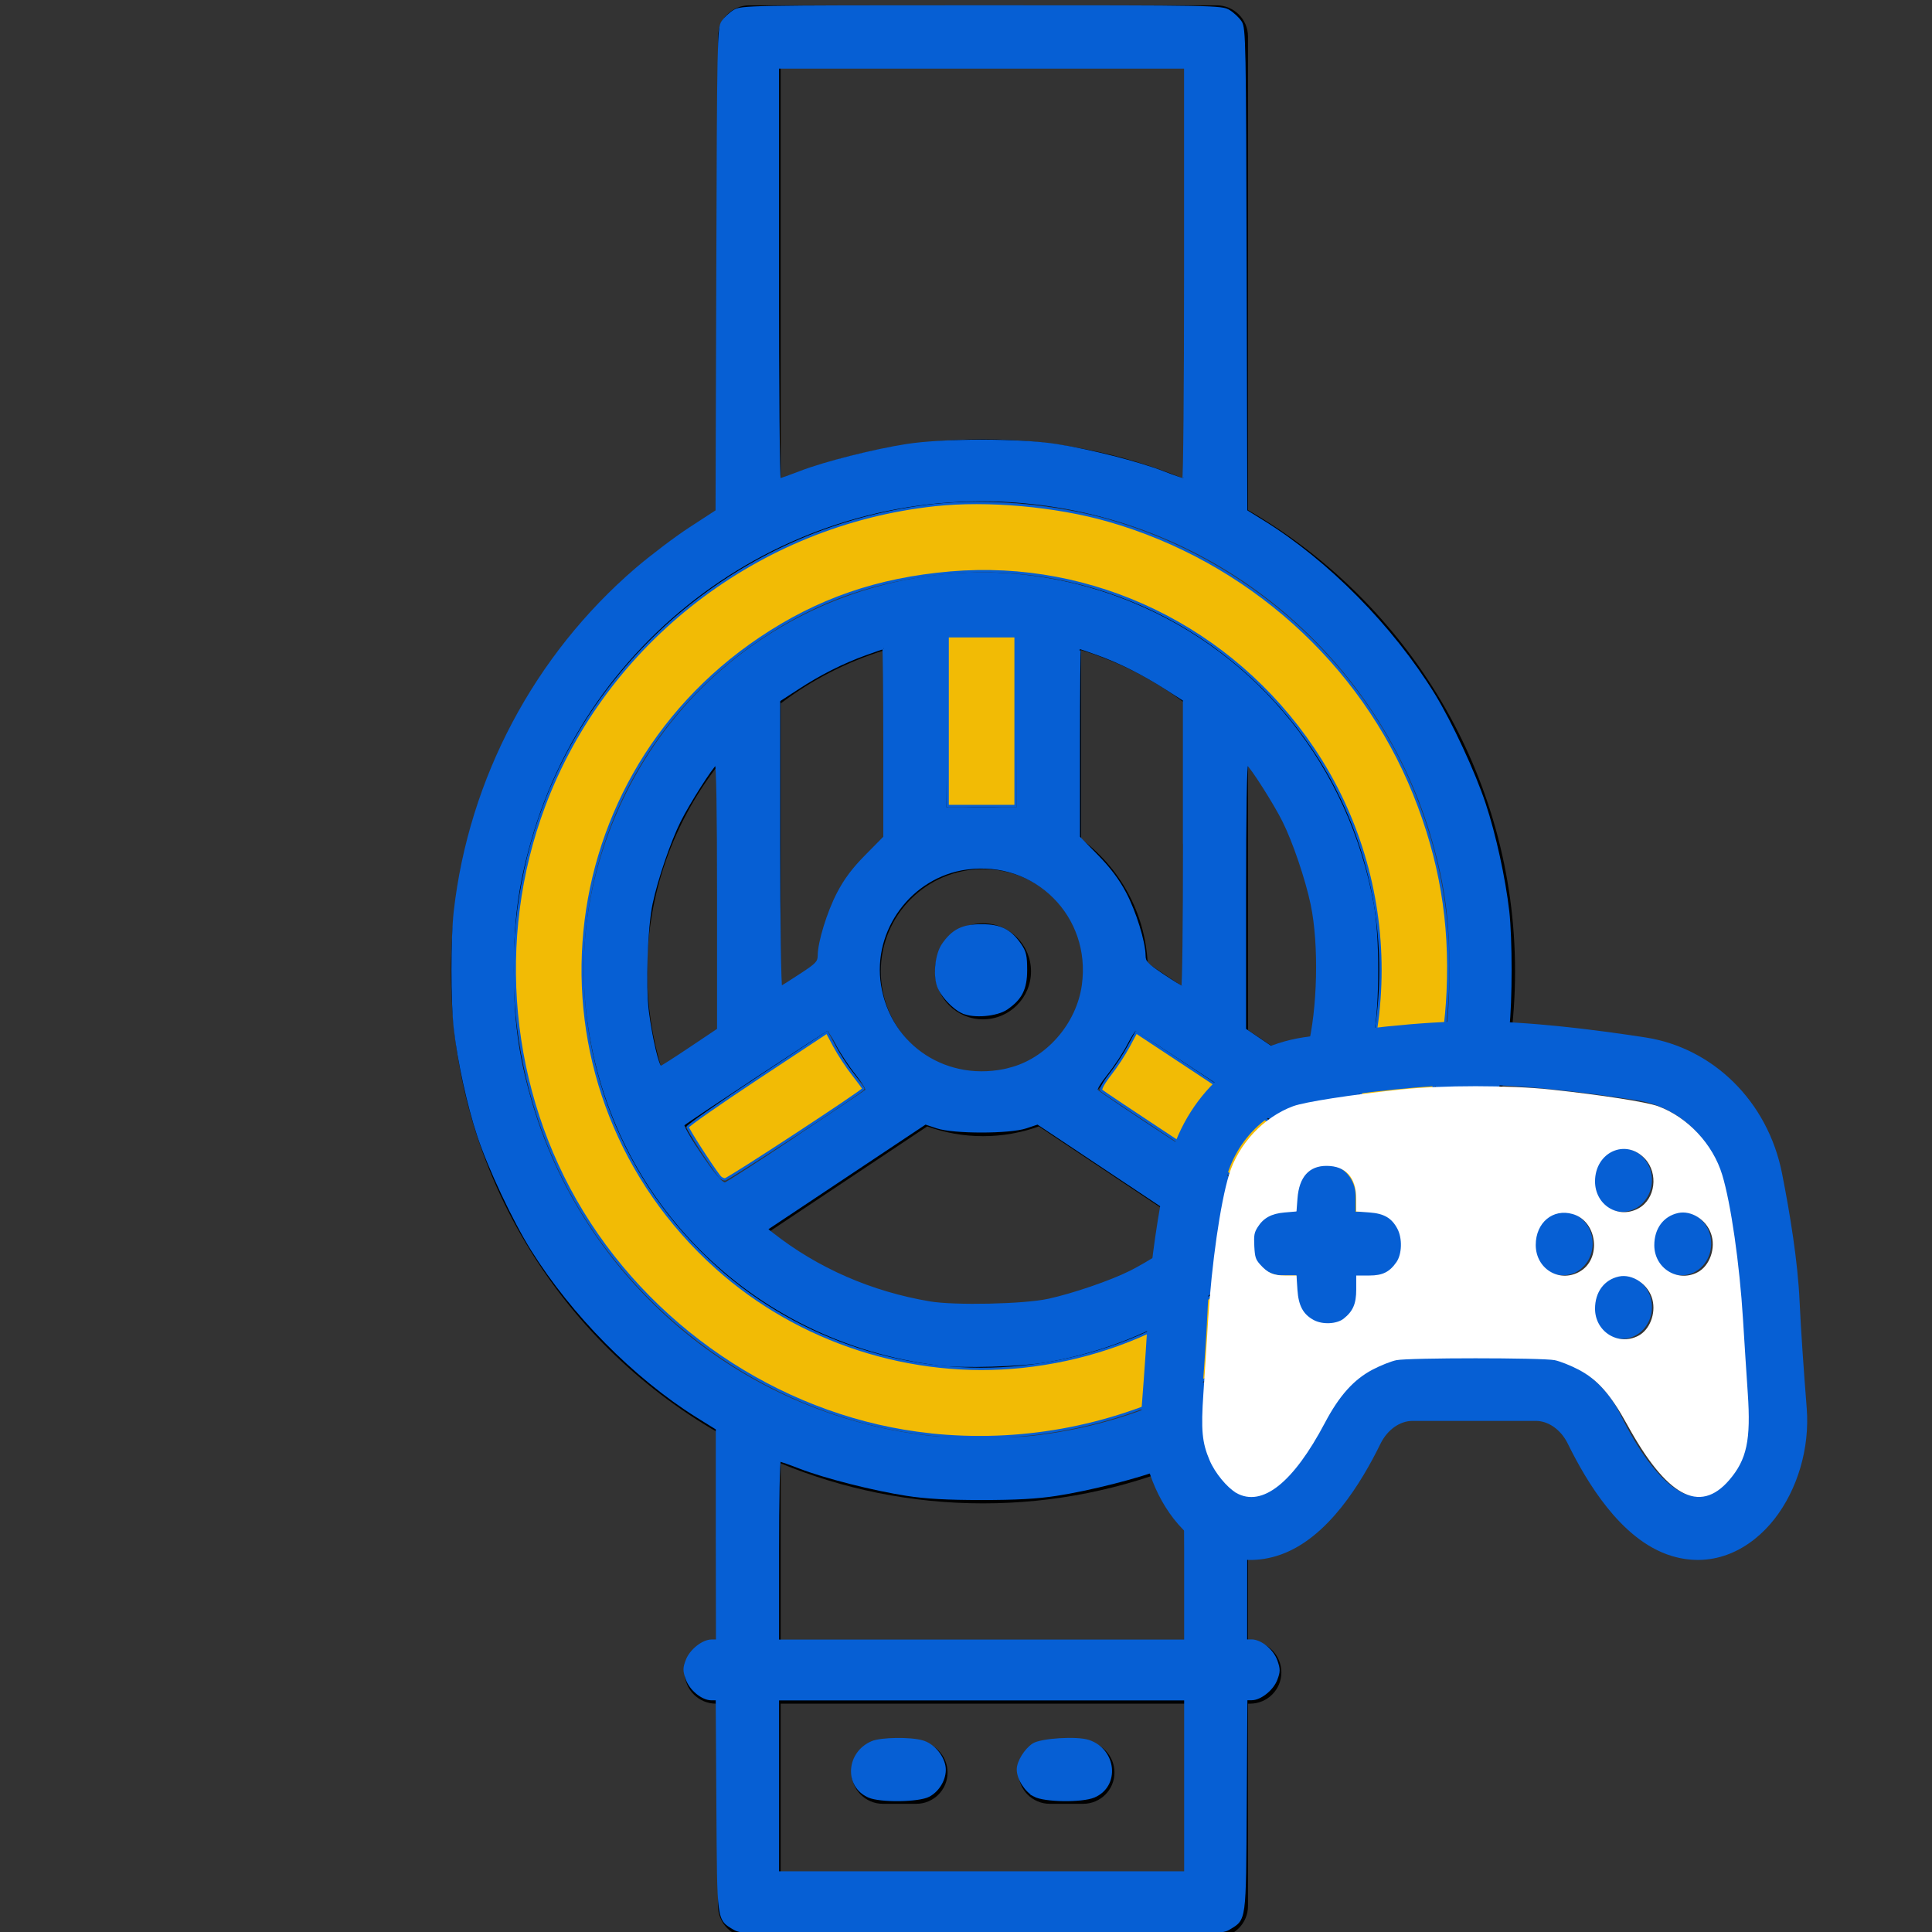
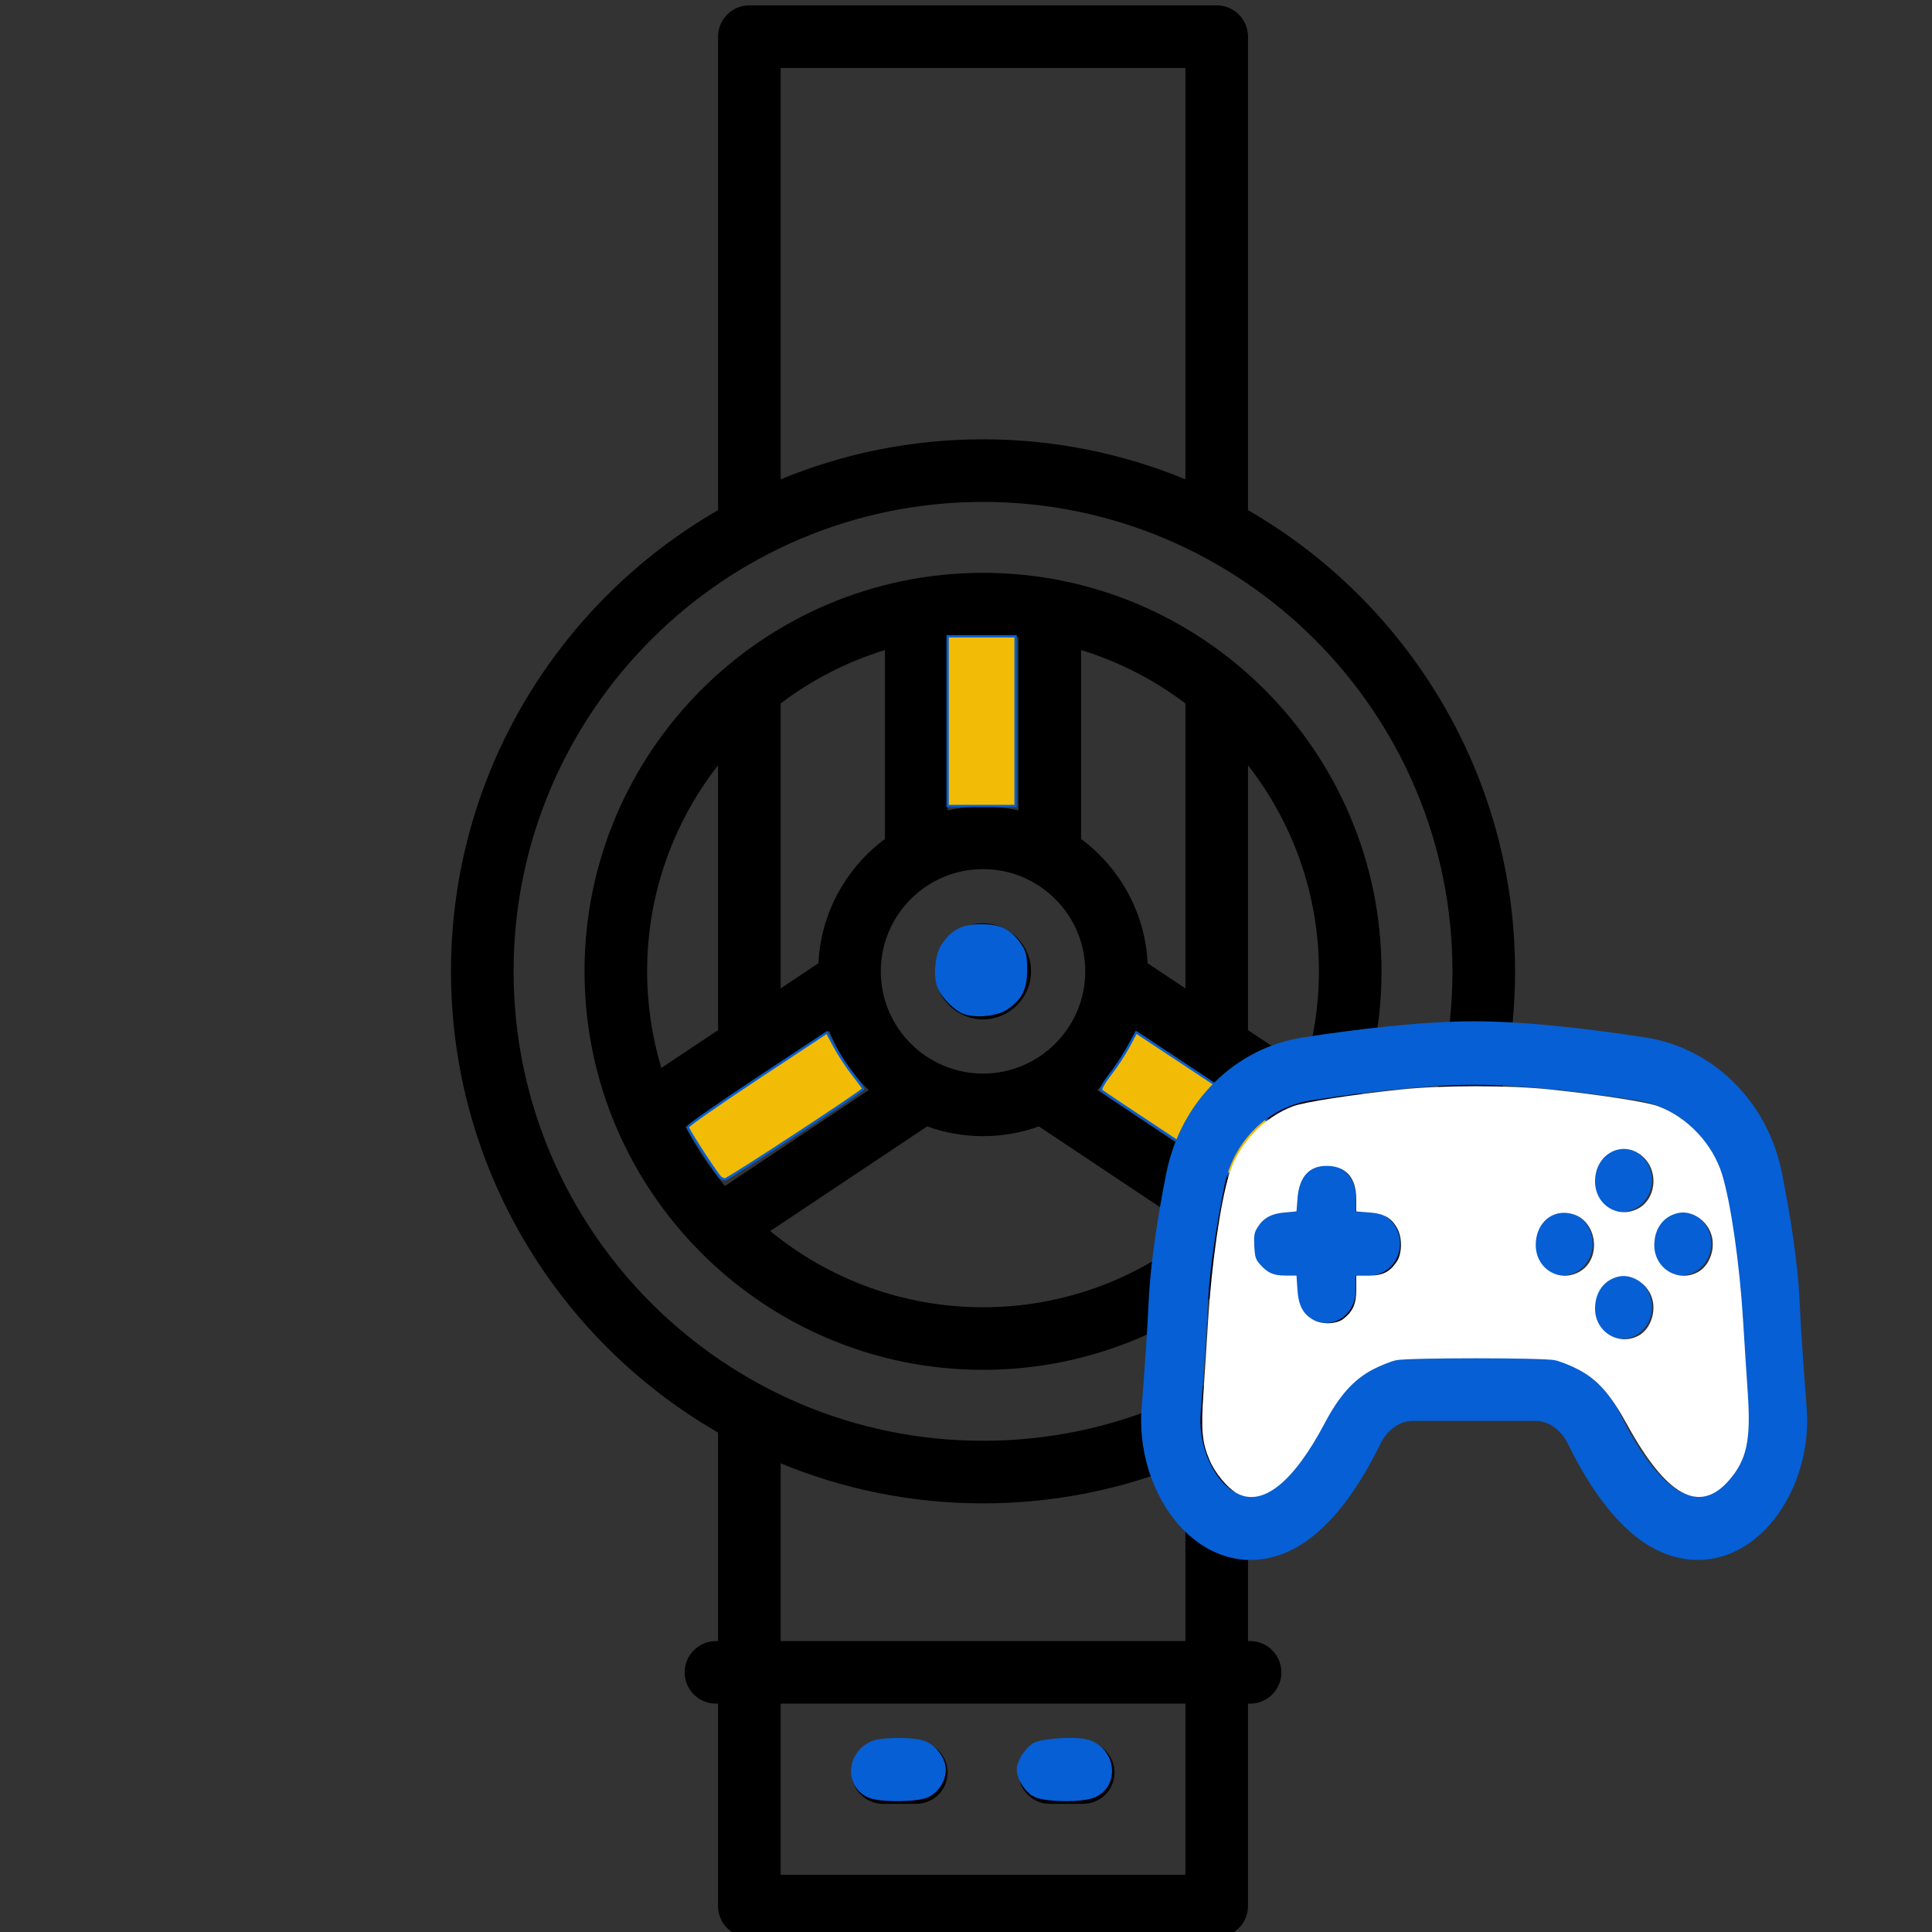
<svg xmlns="http://www.w3.org/2000/svg" xmlns:ns1="http://sodipodi.sourceforge.net/DTD/sodipodi-0.dtd" xmlns:ns2="http://www.inkscape.org/namespaces/inkscape" fill="#000000" height="40" width="40" version="1.1" id="Capa_1" viewBox="0 0 23.15 23.15" xml:space="preserve" ns1:docname="valve_interact_icon.svg" ns2:version="1.2.2 (732a01da63, 2022-12-09)">
  <rect x="0" y="0" width="23.15" height="23.15" fill="#333333" stroke="none" />
  <defs id="defs14673" />
  <g id="g14668" transform="matrix(0.05,0,0,0.05,0.204,0.064)">
    <path d="m 359,231.5 c 0,-47.2 -25.781,-88.49 -64,-110.532 V 7.5 C 295,3.358 291.642,0 287.5,0 h -112 C 171.358,0 168,3.358 168,7.5 V 120.968 C 129.781,143.01 104,184.3 104,231.5 c 0,47.2 25.781,88.49 64,110.532 V 392 h -0.5 c -4.142,0 -7.5,3.358 -7.5,7.5 0,4.142 3.358,7.5 7.5,7.5 h 0.5 v 48.5 c 0,4.142 3.358,7.5 7.5,7.5 h 112 c 4.142,0 7.5,-3.358 7.5,-7.5 V 407 h 0.5 c 4.142,0 7.5,-3.358 7.5,-7.5 0,-4.142 -3.358,-7.5 -7.5,-7.5 H 295 V 342.032 C 333.219,319.99 359,278.7 359,231.5 Z M 183,15 h 97 v 98.593 C 265.041,107.417 248.663,104 231.5,104 c -17.163,0 -33.541,3.417 -48.5,9.593 z M 119,231.5 C 119,169.467 169.467,119 231.5,119 293.533,119 344,169.467 344,231.5 344,293.533 293.533,344 231.5,344 169.467,344 119,293.533 119,231.5 Z M 280,448 h -97 v -41 h 97 z m 0,-56 h -97 v -42.593 c 14.959,6.176 31.337,9.593 48.5,9.593 17.163,0 33.541,-3.417 48.5,-9.593 z" id="path14658" />
    <path d="m 327,231.5 c 0,-52.659 -42.841,-95.5 -95.5,-95.5 -52.659,0 -95.5,42.841 -95.5,95.5 0,52.659 42.841,95.5 95.5,95.5 52.659,0 95.5,-42.841 95.5,-95.5 z m -146.493,62.238 37.613,-25.076 c 4.181,1.51 8.685,2.337 13.38,2.337 4.695,0 9.199,-0.827 13.38,-2.337 l 37.613,25.076 C 268.599,305.143 250.836,312 231.5,312 c -19.336,0 -37.099,-6.857 -50.993,-18.262 z M 183,235.59 V 167.5 c 0,-0.065 -0.008,-0.127 -0.01,-0.191 7.439,-5.636 15.881,-10.009 25.01,-12.801 v 45.265 c -9.214,6.843 -15.357,17.596 -15.951,29.784 z m 110.355,47.362 -34.499,-22.999 c 4.096,-3.94 7.344,-8.75 9.446,-14.134 l 34.493,22.995 c -2.653,5.05 -5.816,9.79 -9.44,14.138 z M 280,235.59 270.951,229.557 C 270.358,217.369 264.214,206.615 255,199.773 v -45.265 c 9.125,2.791 17.563,7.161 25,12.793 z m -24,-4.09 c 0,13.509 -10.991,24.5 -24.5,24.5 -13.509,0 -24.5,-10.991 -24.5,-24.5 0,-13.509 10.991,-24.5 24.5,-24.5 13.509,0 24.5,10.991 24.5,24.5 z m 56,0 c 0,8.046 -1.201,15.814 -3.409,23.151 L 295,245.59 v -63.479 c 10.639,13.648 17,30.784 17,49.389 z m -72,-80.048 v 41.479 c -2.74,-0.603 -5.582,-0.931 -8.5,-0.931 -2.918,0 -5.76,0.328 -8.5,0.931 v -41.479 c 2.794,-0.295 5.629,-0.452 8.5,-0.452 2.871,0 5.706,0.158 8.5,0.452 z m -72,30.659 v 63.479 l -13.591,9.061 C 152.201,247.314 151,239.546 151,231.5 c 0,-18.605 6.361,-35.741 17,-49.389 z m -7.795,86.704 34.493,-22.995 c 2.102,5.383 5.35,10.194 9.446,14.134 l -34.499,22.999 c -3.623,-4.349 -6.787,-9.089 -9.44,-14.138 z" id="path14660" />
    <path d="m 220,231.5 c 0,6.341 5.159,11.5 11.5,11.5 6.341,0 11.5,-5.159 11.5,-11.5 0,-6.341 -5.159,-11.5 -11.5,-11.5 -6.341,0 -11.5,5.159 -11.5,11.5 z" id="path14662" />
    <path d="m 207.5,431 h 8 c 4.142,0 7.5,-3.358 7.5,-7.5 0,-4.142 -3.358,-7.5 -7.5,-7.5 h -8 c -4.142,0 -7.5,3.358 -7.5,7.5 0,4.142 3.358,7.5 7.5,7.5 z" id="path14664" />
    <path d="m 247.5,431 h 8 c 4.142,0 7.5,-3.358 7.5,-7.5 0,-4.142 -3.358,-7.5 -7.5,-7.5 h -8 c -4.142,0 -7.5,3.358 -7.5,7.5 0,4.142 3.358,7.5 7.5,7.5 z" id="path14666" />
  </g>
-   <path style="fill:#065fd4;stroke:#065fd4;stroke-width:0.028" d="m 8.797,23.111 c -0.197,-0.12 -0.19,-0.07 -0.199,-1.48 l -0.008,-1.271 h -0.065 c -0.109,0 -0.252,-0.117 -0.295,-0.243 -0.035,-0.1 -0.035,-0.129 0.001,-0.223 0.045,-0.119 0.191,-0.235 0.296,-0.235 h 0.066 L 8.591,18.39 8.591,17.12 8.347,16.968 C 7.602,16.5 6.861,15.75 6.375,14.974 6.156,14.623 5.861,13.998 5.732,13.609 5.609,13.237 5.496,12.72 5.451,12.323 c -0.037,-0.325 -0.037,-1.078 0,-1.403 C 5.632,9.331 6.414,7.856 7.629,6.814 7.808,6.661 8.097,6.442 8.271,6.329 l 0.317,-0.206 0.009,-2.891 c 0.008,-2.73 0.012,-2.895 0.059,-2.968 0.028,-0.042 0.091,-0.102 0.14,-0.132 0.087,-0.053 0.164,-0.055 2.965,-0.055 2.801,0 2.878,0.001 2.965,0.055 0.049,0.03 0.112,0.089 0.14,0.132 0.048,0.073 0.051,0.236 0.058,2.968 l 0.008,2.891 0.202,0.125 c 0.775,0.48 1.547,1.263 2.048,2.077 0.202,0.329 0.484,0.935 0.607,1.309 0.123,0.372 0.236,0.889 0.282,1.286 0.037,0.325 0.037,1.078 0,1.403 -0.18,1.586 -0.974,3.081 -2.184,4.113 -0.177,0.151 -0.464,0.366 -0.638,0.479 l -0.317,0.205 -0.001,1.269 -0.001,1.269 h 0.066 c 0.11,0 0.253,0.117 0.297,0.243 0.035,0.1 0.035,0.129 -0.001,0.223 -0.045,0.119 -0.191,0.235 -0.294,0.235 h -0.065 l -0.008,1.271 c -0.009,1.41 -0.002,1.36 -0.199,1.48 -0.087,0.053 -0.164,0.055 -2.965,0.055 -2.801,0 -2.878,-0.001 -2.965,-0.055 z m 5.406,-1.712 v -1.038 h -2.441 -2.441 v 1.038 1.038 h 2.441 2.441 z m 0,-2.819 c 0,-0.594 -0.01,-1.08 -0.022,-1.08 -0.012,0 -0.122,0.039 -0.245,0.086 -0.298,0.115 -0.88,0.263 -1.277,0.324 -0.23,0.036 -0.485,0.05 -0.897,0.05 -0.411,0 -0.667,-0.014 -0.897,-0.05 -0.397,-0.061 -0.979,-0.209 -1.277,-0.324 -0.123,-0.048 -0.234,-0.086 -0.245,-0.086 -0.012,0 -0.022,0.486 -0.022,1.08 v 1.08 h 2.441 2.441 z m -1.837,-1.361 c 2.293,-0.256 4.192,-1.859 4.813,-4.063 0.149,-0.528 0.203,-0.935 0.203,-1.533 0,-0.598 -0.054,-1.005 -0.203,-1.533 C 16.557,7.889 14.65,6.276 12.373,6.027 9.647,5.729 7.088,7.454 6.346,10.089 c -0.149,0.528 -0.203,0.935 -0.203,1.533 0,0.598 0.054,1.005 0.203,1.533 0.616,2.184 2.515,3.801 4.771,4.06 0.3,0.034 0.952,0.036 1.248,0.003 z M 9.588,5.658 C 9.886,5.543 10.468,5.396 10.865,5.334 c 0.444,-0.069 1.349,-0.069 1.793,0 0.397,0.061 0.979,0.209 1.277,0.324 0.123,0.048 0.234,0.086 0.245,0.086 0.012,0 0.022,-1.111 0.022,-2.469 V 0.808 h -2.441 -2.441 V 3.276 c 0,1.358 0.01,2.469 0.022,2.469 0.012,0 0.122,-0.039 0.245,-0.086 z" id="path15470" />
-   <path style="fill:#065fd4;stroke:#065fd4;stroke-width:0.028" d="M 11.243,16.347 C 8.998,16.068 7.278,14.334 7.036,12.107 6.937,11.194 7.119,10.258 7.559,9.421 8.699,7.248 11.3,6.298 13.56,7.229 c 1.513,0.623 2.592,1.971 2.888,3.608 0.07,0.389 0.07,1.182 0,1.571 -0.181,1 -0.627,1.857 -1.336,2.566 -0.707,0.707 -1.583,1.163 -2.566,1.335 -0.307,0.054 -1.017,0.075 -1.304,0.039 z m 1.318,-0.77 c 0.302,-0.066 0.747,-0.219 0.986,-0.338 0.196,-0.098 0.578,-0.339 0.723,-0.456 l 0.068,-0.055 -0.952,-0.634 -0.952,-0.634 -0.14,0.047 c -0.198,0.066 -0.868,0.066 -1.066,0 l -0.14,-0.047 -0.952,0.634 -0.952,0.634 0.068,0.054 c 0.539,0.425 1.187,0.708 1.891,0.826 0.299,0.05 1.128,0.032 1.417,-0.031 z m -3.015,-1.949 c 0.447,-0.297 0.823,-0.55 0.836,-0.562 0.013,-0.012 -0.041,-0.101 -0.119,-0.198 -0.078,-0.097 -0.183,-0.256 -0.234,-0.354 -0.05,-0.097 -0.101,-0.177 -0.113,-0.177 -0.016,-10e-5 -1.674,1.092 -1.728,1.139 -0.017,0.014 0.132,0.261 0.301,0.497 0.105,0.147 0.171,0.215 0.201,0.208 0.024,-0.006 0.41,-0.255 0.857,-0.552 z m 5.489,0.343 c 0.167,-0.235 0.316,-0.481 0.299,-0.495 -0.054,-0.046 -1.712,-1.139 -1.728,-1.139 -0.012,4.9e-5 -0.063,0.08 -0.113,0.177 -0.05,0.097 -0.156,0.257 -0.234,0.354 -0.078,0.097 -0.132,0.186 -0.119,0.198 0.066,0.061 1.683,1.122 1.709,1.122 0.017,0 0.1,-0.098 0.186,-0.217 z m -2.938,-1.163 c 0.447,-0.112 0.815,-0.532 0.88,-1.004 0.115,-0.829 -0.569,-1.513 -1.398,-1.398 -0.666,0.092 -1.142,0.734 -1.036,1.399 0.117,0.739 0.814,1.19 1.555,1.004 z M 8.27,12.561 8.606,12.336 V 10.736 c 0,-1.014 -0.01,-1.594 -0.027,-1.583 -0.048,0.029 -0.329,0.471 -0.435,0.684 -0.12,0.241 -0.273,0.687 -0.337,0.986 -0.062,0.289 -0.086,0.989 -0.045,1.304 0.042,0.321 0.122,0.659 0.156,0.659 0.009,0 0.167,-0.101 0.352,-0.225 z m 7.41,0.013 c 0.122,-0.483 0.139,-1.257 0.039,-1.737 C 15.654,10.529 15.503,10.084 15.379,9.836 15.273,9.624 14.992,9.182 14.944,9.153 c -0.017,-0.011 -0.027,0.57 -0.027,1.583 v 1.6 l 0.33,0.223 c 0.181,0.123 0.342,0.22 0.356,0.216 0.015,-0.004 0.049,-0.095 0.076,-0.202 z M 9.597,11.678 c 0.19,-0.124 0.214,-0.15 0.215,-0.227 5.737e-4,-0.161 0.11,-0.517 0.23,-0.748 0.085,-0.163 0.182,-0.293 0.338,-0.45 l 0.218,-0.221 V 8.899 c 0,-0.624 -0.006,-1.134 -0.012,-1.134 -0.007,0 -0.105,0.033 -0.217,0.074 -0.273,0.098 -0.55,0.238 -0.815,0.412 L 9.335,8.393 v 1.722 c 0,0.947 0.011,1.718 0.024,1.713 0.013,-0.005 0.12,-0.072 0.238,-0.15 z M 14.188,10.11 V 8.387 L 13.971,8.248 c -0.274,-0.175 -0.552,-0.315 -0.815,-0.41 -0.113,-0.041 -0.211,-0.074 -0.217,-0.074 -0.007,0 -0.012,0.51 -0.012,1.134 v 1.134 l 0.217,0.221 c 0.15,0.153 0.254,0.291 0.337,0.448 0.12,0.227 0.23,0.586 0.232,0.749 5.56e-4,0.077 0.026,0.104 0.217,0.232 0.119,0.08 0.226,0.146 0.238,0.147 0.012,10e-4 0.021,-0.773 0.021,-1.721 z M 12.19,8.648 12.182,7.61 H 11.762 11.341 l -0.007,1.038 -0.007,1.038 h 0.435 0.435 z" id="path16090" />
  <path style="fill:#065fd4;stroke:#065fd4;stroke-width:0.028" d="m 11.537,12.131 c -0.118,-0.054 -0.259,-0.207 -0.297,-0.321 -0.047,-0.143 -0.019,-0.378 0.058,-0.491 0.118,-0.172 0.236,-0.231 0.463,-0.231 0.228,0 0.345,0.059 0.465,0.234 0.056,0.082 0.068,0.133 0.068,0.299 0,0.228 -0.059,0.345 -0.232,0.464 -0.118,0.081 -0.395,0.105 -0.525,0.045 z" id="path16092" />
  <path style="fill:#065fd4;stroke:#065fd4;stroke-width:0.028" d="m 12.395,21.515 c -0.105,-0.056 -0.198,-0.203 -0.198,-0.313 1.55e-4,-0.092 0.09,-0.237 0.184,-0.299 0.094,-0.061 0.521,-0.088 0.663,-0.041 0.322,0.106 0.364,0.538 0.064,0.664 -0.147,0.061 -0.592,0.055 -0.714,-0.011 z" id="path16094" />
  <path style="fill:#065fd4;stroke:#065fd4;stroke-width:0.028" d="m 10.409,21.525 c -0.282,-0.123 -0.257,-0.523 0.041,-0.649 0.106,-0.045 0.454,-0.051 0.602,-0.009 0.125,0.035 0.238,0.162 0.263,0.294 0.024,0.129 -0.058,0.287 -0.185,0.355 -0.121,0.065 -0.58,0.071 -0.721,0.01 z" id="path16096" />
-   <path style="fill:#f2bb05;fill-opacity:1;stroke:#065fd4;stroke-width:0.028" d="M 11.147,17.188 C 9.459,17.01 7.879,15.999 6.977,14.521 6.094,13.074 5.922,11.252 6.519,9.66 7.258,7.688 9.085,6.28 11.201,6.052 c 0.63,-0.068 1.449,0.005 2.078,0.185 1.665,0.476 3.033,1.7 3.668,3.282 0.312,0.779 0.439,1.526 0.4,2.366 -0.065,1.414 -0.637,2.703 -1.646,3.705 -0.453,0.45 -0.87,0.746 -1.469,1.044 -0.958,0.475 -2.023,0.667 -3.084,0.555 z m 1.101,-0.811 c 1.432,-0.151 2.681,-0.904 3.487,-2.1 1.075,-1.597 1.075,-3.711 0,-5.308 C 14.759,7.519 13.098,6.714 11.388,6.861 10.515,6.936 9.799,7.184 9.108,7.649 6.503,9.402 6.248,13.097 8.587,15.194 c 0.988,0.885 2.339,1.322 3.661,1.183 z" id="path16098" />
  <path style="fill:#f2bb05;fill-opacity:1;stroke:#065fd4;stroke-width:0.028" d="M 11.355,8.641 V 7.624 h 0.407 0.407 v 1.017 1.017 h -0.407 -0.407 z" id="path17899" />
  <path style="fill:#f2bb05;fill-opacity:1;stroke:#065fd4;stroke-width:0.028" d="M 8.62,14.095 C 8.503,13.94 8.241,13.531 8.241,13.505 c 2.008e-4,-0.018 0.376,-0.28 0.834,-0.583 l 0.834,-0.551 0.091,0.17 c 0.05,0.093 0.148,0.243 0.218,0.331 0.07,0.089 0.127,0.167 0.127,0.174 0,0.025 -1.62,1.086 -1.658,1.086 -0.022,0 -0.052,-0.017 -0.067,-0.037 z" id="path17901" />
  <path style="fill:#f2bb05;fill-opacity:1;stroke:#065fd4;stroke-width:0.028" d="m 14.031,13.624 c -0.446,-0.294 -0.822,-0.545 -0.835,-0.558 -0.014,-0.013 0.033,-0.097 0.106,-0.19 0.072,-0.091 0.171,-0.243 0.221,-0.336 l 0.091,-0.17 0.834,0.551 c 0.459,0.303 0.834,0.566 0.834,0.585 3.97e-4,0.035 -0.378,0.613 -0.417,0.638 -0.013,0.008 -0.388,-0.226 -0.834,-0.52 z" id="path17903" />
  <g id="g26452">
    <g style="fill:#065fd4;fill-opacity:1" id="g19011" transform="matrix(0.37,0,0,0.37,12.328,9.708)" />
  </g>
  <g id="g26467" transform="matrix(0.866,0,0,0.928,-10.728,2.281)">
    <g style="fill:#065fd4;fill-opacity:1" id="g26089" transform="matrix(0.41,0,0,0.41,27.865,9.499)">
      <path d="m 8,8.5 c 0,-0.552 -0.448,-1 -1,-1 -0.552,0 -1,0.448 -1,1 V 9 h -0.5 c -0.552,0 -1,0.448 -1,1 0,0.552 0.448,1 1,1 h 0.5 v 0.5 c 0,0.552 0.448,1 1,1 0.552,0 1,-0.448 1,-1 V 11 h 0.5 c 0.552,0 1,-0.448 1,-1 0,-0.552 -0.448,-1 -1,-1 h -0.5 z" fill="#0f1729" id="path26065" style="fill:#065fd4;fill-opacity:1" />
      <path d="m 18,8 c 0,0.552 -0.448,1 -1,1 -0.552,0 -1,-0.448 -1,-1 0,-0.552 0.448,-1 1,-1 0.552,0 1,0.448 1,1 z" fill="#0f1729" id="path26067" style="fill:#065fd4;fill-opacity:1" />
      <path d="m 17,13 c 0.552,0 1,-0.448 1,-1 0,-0.552 -0.448,-1 -1,-1 -0.552,0 -1,0.448 -1,1 0,0.552 0.448,1 1,1 z" fill="#0f1729" id="path26069" style="fill:#065fd4;fill-opacity:1" />
      <path d="m 16,10 c 0,0.552 -0.448,1 -1,1 -0.552,0 -1,-0.448 -1,-1 0,-0.552 0.448,-1 1,-1 0.552,0 1,0.448 1,1 z" fill="#0f1729" id="path26071" style="fill:#065fd4;fill-opacity:1" />
      <path d="m 19,11 c 0.552,0 1,-0.448 1,-1 0,-0.552 -0.448,-1 -1,-1 -0.552,0 -1,0.448 -1,1 0,0.552 0.448,1 1,1 z" fill="#0f1729" id="path26073" style="fill:#065fd4;fill-opacity:1" />
      <path fill-rule="evenodd" clip-rule="evenodd" d="M 12,3 C 10.188,3 7.962,3.258 6.218,3.509 3.943,3.837 2.091,5.517 1.61,7.788 1.341,9.059 1.077,10.562 1.016,11.82 c -0.043,0.902 -0.139,2.163 -0.239,3.372 -0.105,1.258 0.314,2.554 1.084,3.476 0.785,0.941 2.028,1.575 3.463,1.173 0.918,-0.257 1.652,-0.903 2.197,-1.539 0.557,-0.65 0.999,-1.39 1.315,-1.992 0.243,-0.464 0.674,-0.725 1.08,-0.725 h 4.169 c 0.406,0 0.837,0.261 1.08,0.725 0.316,0.602 0.758,1.342 1.315,1.992 0.544,0.636 1.278,1.282 2.197,1.539 1.435,0.401 2.678,-0.233 3.463,-1.173 0.769,-0.922 1.188,-2.218 1.084,-3.476 C 23.122,13.983 23.027,12.723 22.983,11.82 22.923,10.562 22.659,9.059 22.39,7.788 21.909,5.517 20.057,3.837 17.782,3.509 16.038,3.258 13.812,3 12,3 Z M 6.503,5.489 C 8.227,5.241 10.337,5 12,5 c 1.663,0 3.772,0.241 5.497,0.489 1.468,0.211 2.634,1.286 2.936,2.714 0.263,1.243 0.5,2.62 0.552,3.714 0.045,0.94 0.143,2.23 0.244,3.442 0.061,0.737 -0.196,1.512 -0.626,2.028 -0.415,0.497 -0.895,0.667 -1.388,0.529 -0.366,-0.102 -0.783,-0.406 -1.216,-0.913 -0.422,-0.493 -0.784,-1.089 -1.063,-1.62 -0.532,-1.016 -1.588,-1.797 -2.852,-1.797 H 9.915 c -1.264,0 -2.32,0.781 -2.852,1.797 C 6.786,15.913 6.423,16.509 6.001,17.002 5.567,17.509 5.15,17.813 4.785,17.915 4.291,18.053 3.811,17.884 3.396,17.387 2.966,16.871 2.709,16.096 2.77,15.358 2.871,14.146 2.969,12.856 3.014,11.916 3.067,10.822 3.303,9.446 3.567,8.203 3.869,6.775 5.035,5.7 6.503,5.489 Z" fill="#0f1729" id="path26075" style="fill:#065fd4;fill-opacity:1" />
    </g>
    <path style="fill:#ffffff;fill-opacity:1;stroke:#ffffff;stroke-width:0.043" d="m 50.95,29.028 c -0.215,-0.114 -0.502,-0.439 -0.626,-0.711 -0.182,-0.398 -0.209,-0.666 -0.149,-1.491 0.03,-0.406 0.081,-1.147 0.114,-1.647 0.082,-1.234 0.29,-2.587 0.496,-3.219 0.221,-0.677 0.82,-1.275 1.52,-1.516 0.274,-0.094 1.36,-0.252 2.551,-0.37 1.004,-0.1 2.6,-0.1 3.604,0 1.192,0.119 2.278,0.276 2.551,0.37 0.7,0.241 1.3,0.838 1.52,1.516 0.206,0.632 0.415,1.985 0.496,3.219 0.033,0.5 0.084,1.241 0.114,1.647 0.076,1.042 -0.022,1.47 -0.439,1.922 -0.695,0.753 -1.468,0.356 -2.405,-1.237 -0.401,-0.68 -0.711,-1.007 -1.171,-1.233 -0.19,-0.093 -0.449,-0.189 -0.576,-0.212 -0.301,-0.056 -3.484,-0.056 -3.786,0 -0.127,0.023 -0.388,0.12 -0.579,0.214 -0.453,0.222 -0.804,0.588 -1.147,1.195 -0.752,1.328 -1.485,1.873 -2.09,1.554 z m 9.6,-3.462 c 0.285,-0.135 0.443,-0.508 0.355,-0.835 -0.093,-0.346 -0.49,-0.6 -0.828,-0.53 -0.361,0.074 -0.586,0.359 -0.586,0.739 0,0.525 0.566,0.86 1.059,0.626 z m -7.032,-0.387 c 0.228,-0.169 0.309,-0.343 0.309,-0.664 v -0.294 h 0.294 c 0.321,0 0.495,-0.081 0.664,-0.309 0.136,-0.184 0.148,-0.542 0.025,-0.762 -0.14,-0.249 -0.328,-0.353 -0.686,-0.378 l -0.296,-0.021 -7.06e-4,-0.262 c -0.001,-0.488 -0.261,-0.756 -0.732,-0.756 -0.429,0 -0.675,0.257 -0.715,0.747 l -0.022,0.271 -0.271,0.022 c -0.316,0.025 -0.513,0.126 -0.654,0.335 -0.086,0.127 -0.098,0.189 -0.085,0.436 0.014,0.25 0.033,0.306 0.143,0.422 0.186,0.196 0.328,0.255 0.613,0.255 h 0.254 l 0.021,0.3 c 0.026,0.359 0.14,0.558 0.398,0.689 0.216,0.111 0.57,0.096 0.742,-0.032 z m 5.627,-1.042 c 0.559,-0.285 0.452,-1.164 -0.162,-1.329 -0.486,-0.131 -0.909,0.199 -0.909,0.71 0,0.543 0.571,0.874 1.07,0.62 z m 2.821,0.013 c 0.308,-0.146 0.465,-0.562 0.337,-0.895 -0.124,-0.324 -0.489,-0.536 -0.81,-0.47 -0.361,0.074 -0.586,0.359 -0.586,0.739 0,0.525 0.566,0.86 1.059,0.626 z m -1.405,-1.429 c 0.416,-0.212 0.497,-0.803 0.158,-1.142 -0.472,-0.472 -1.228,-0.15 -1.228,0.522 0,0.543 0.571,0.874 1.07,0.62 z" id="path26095" transform="scale(0.579)" />
  </g>
</svg>